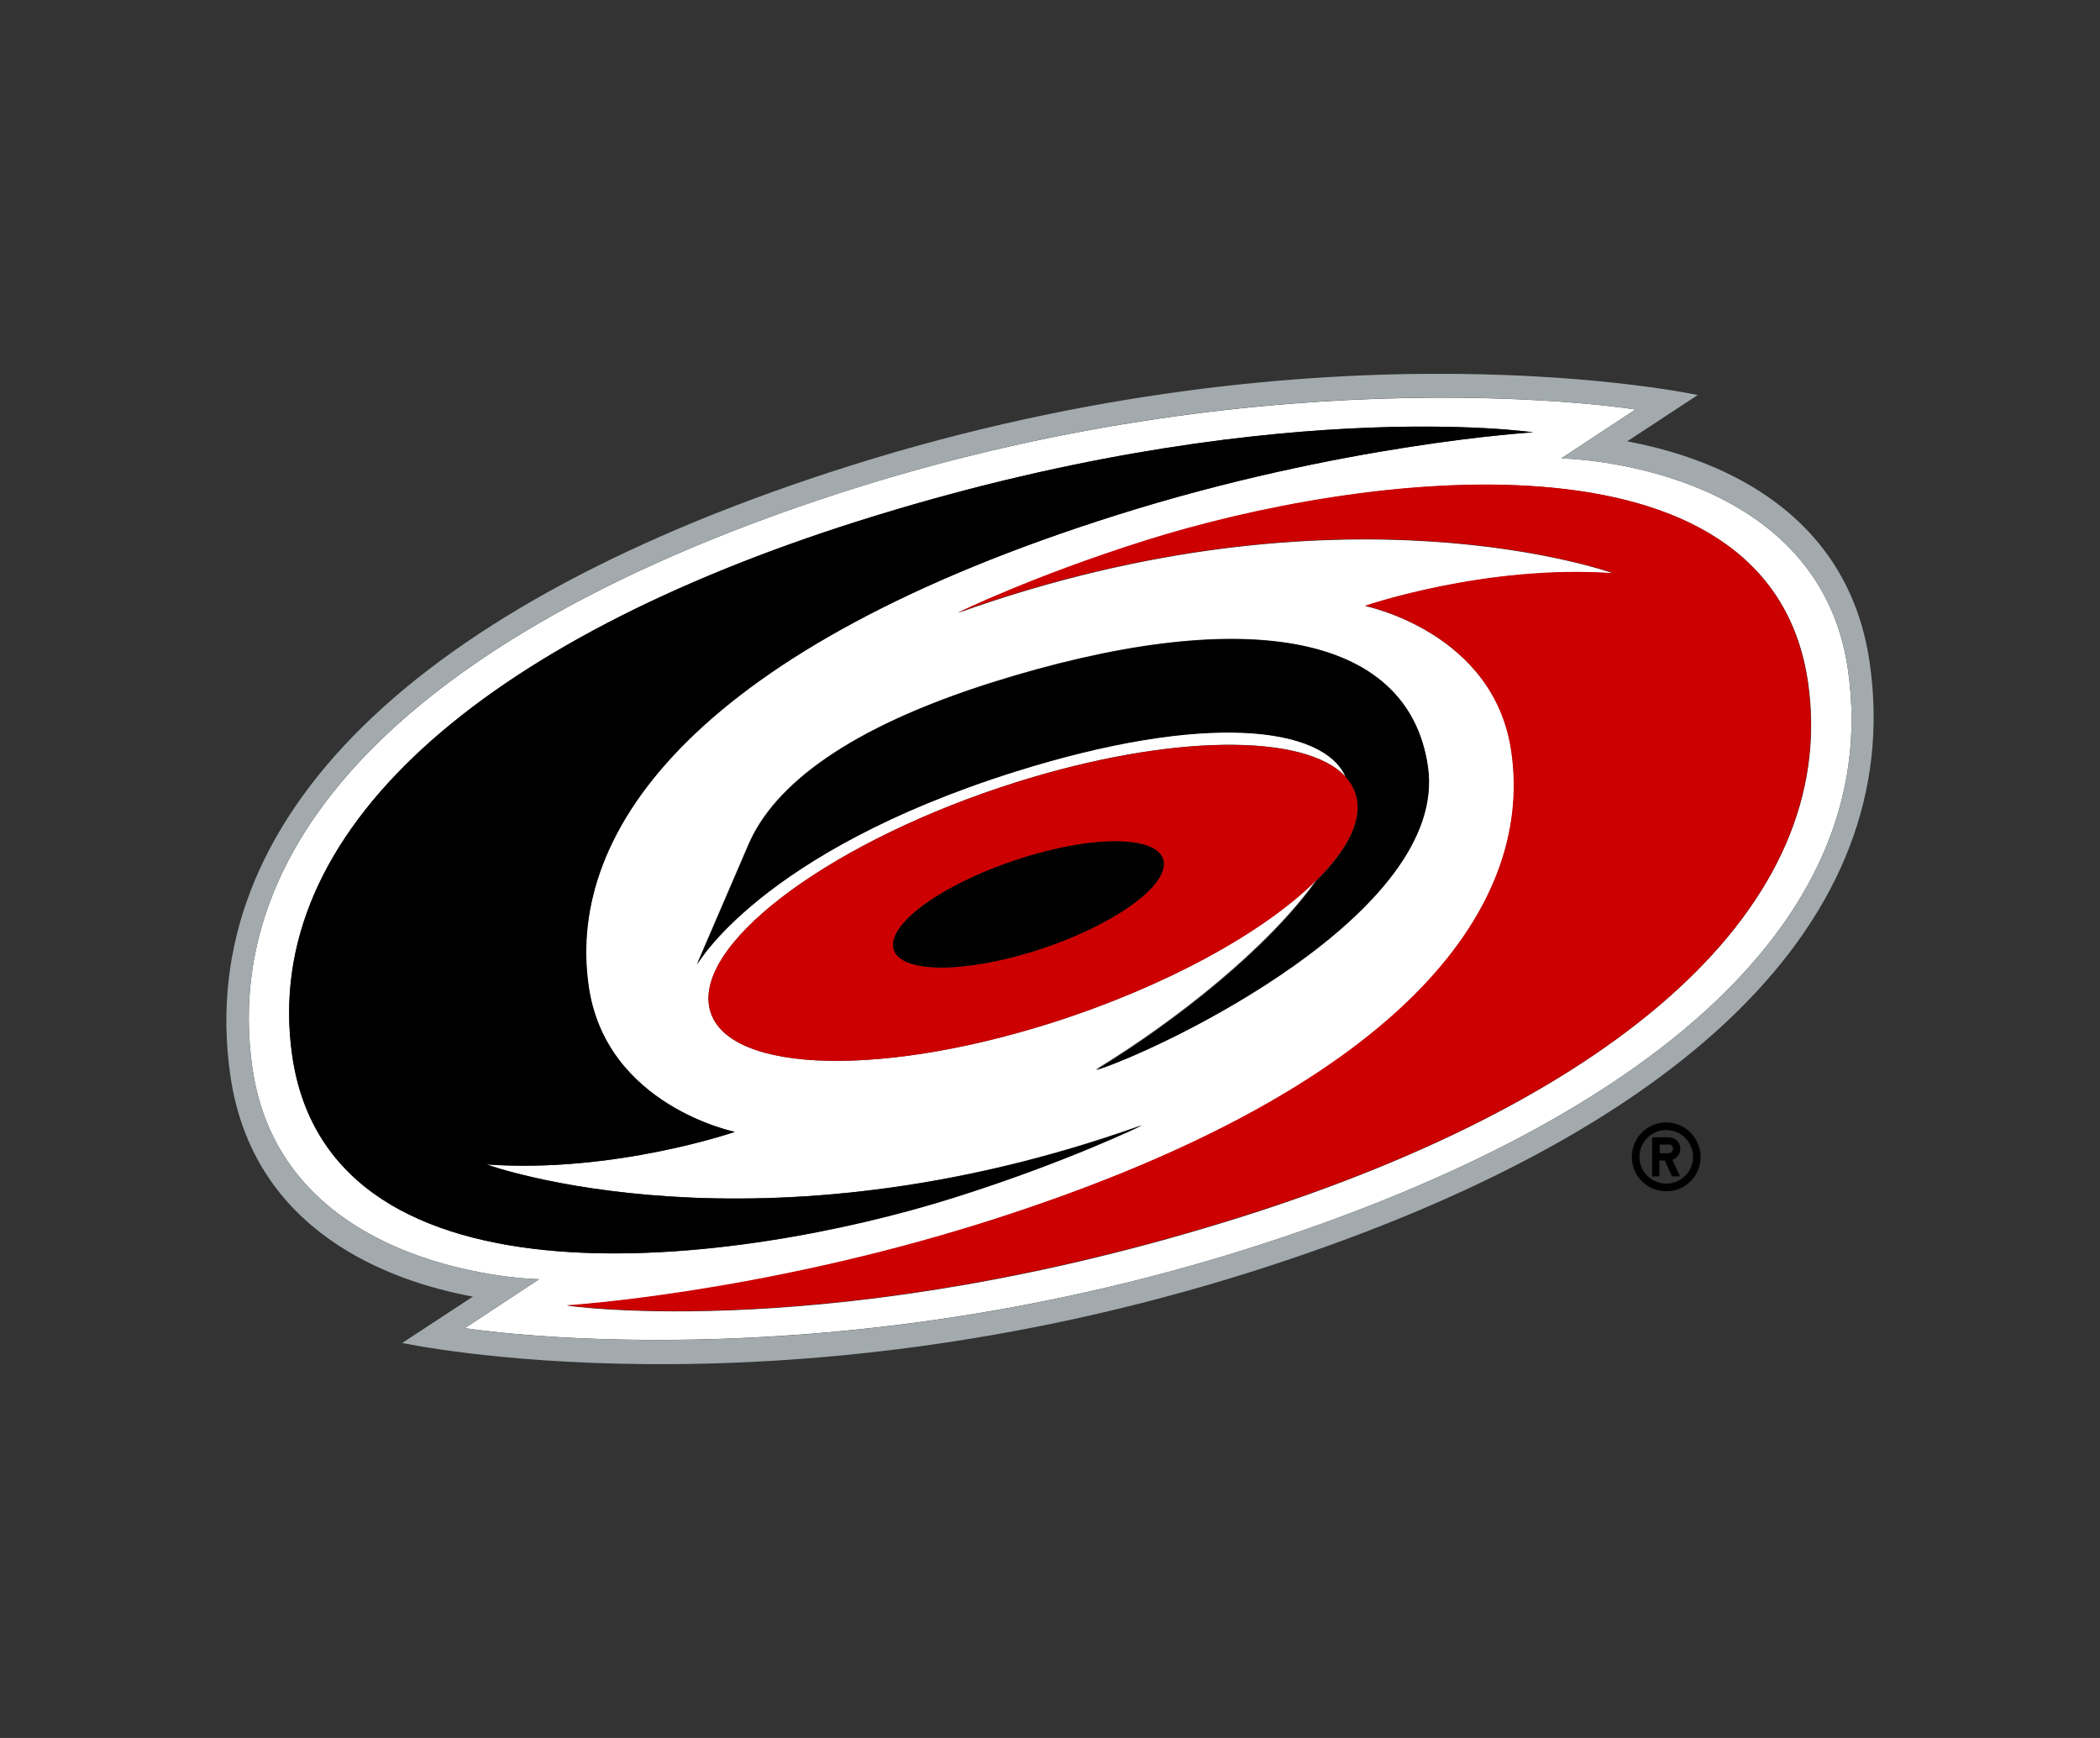
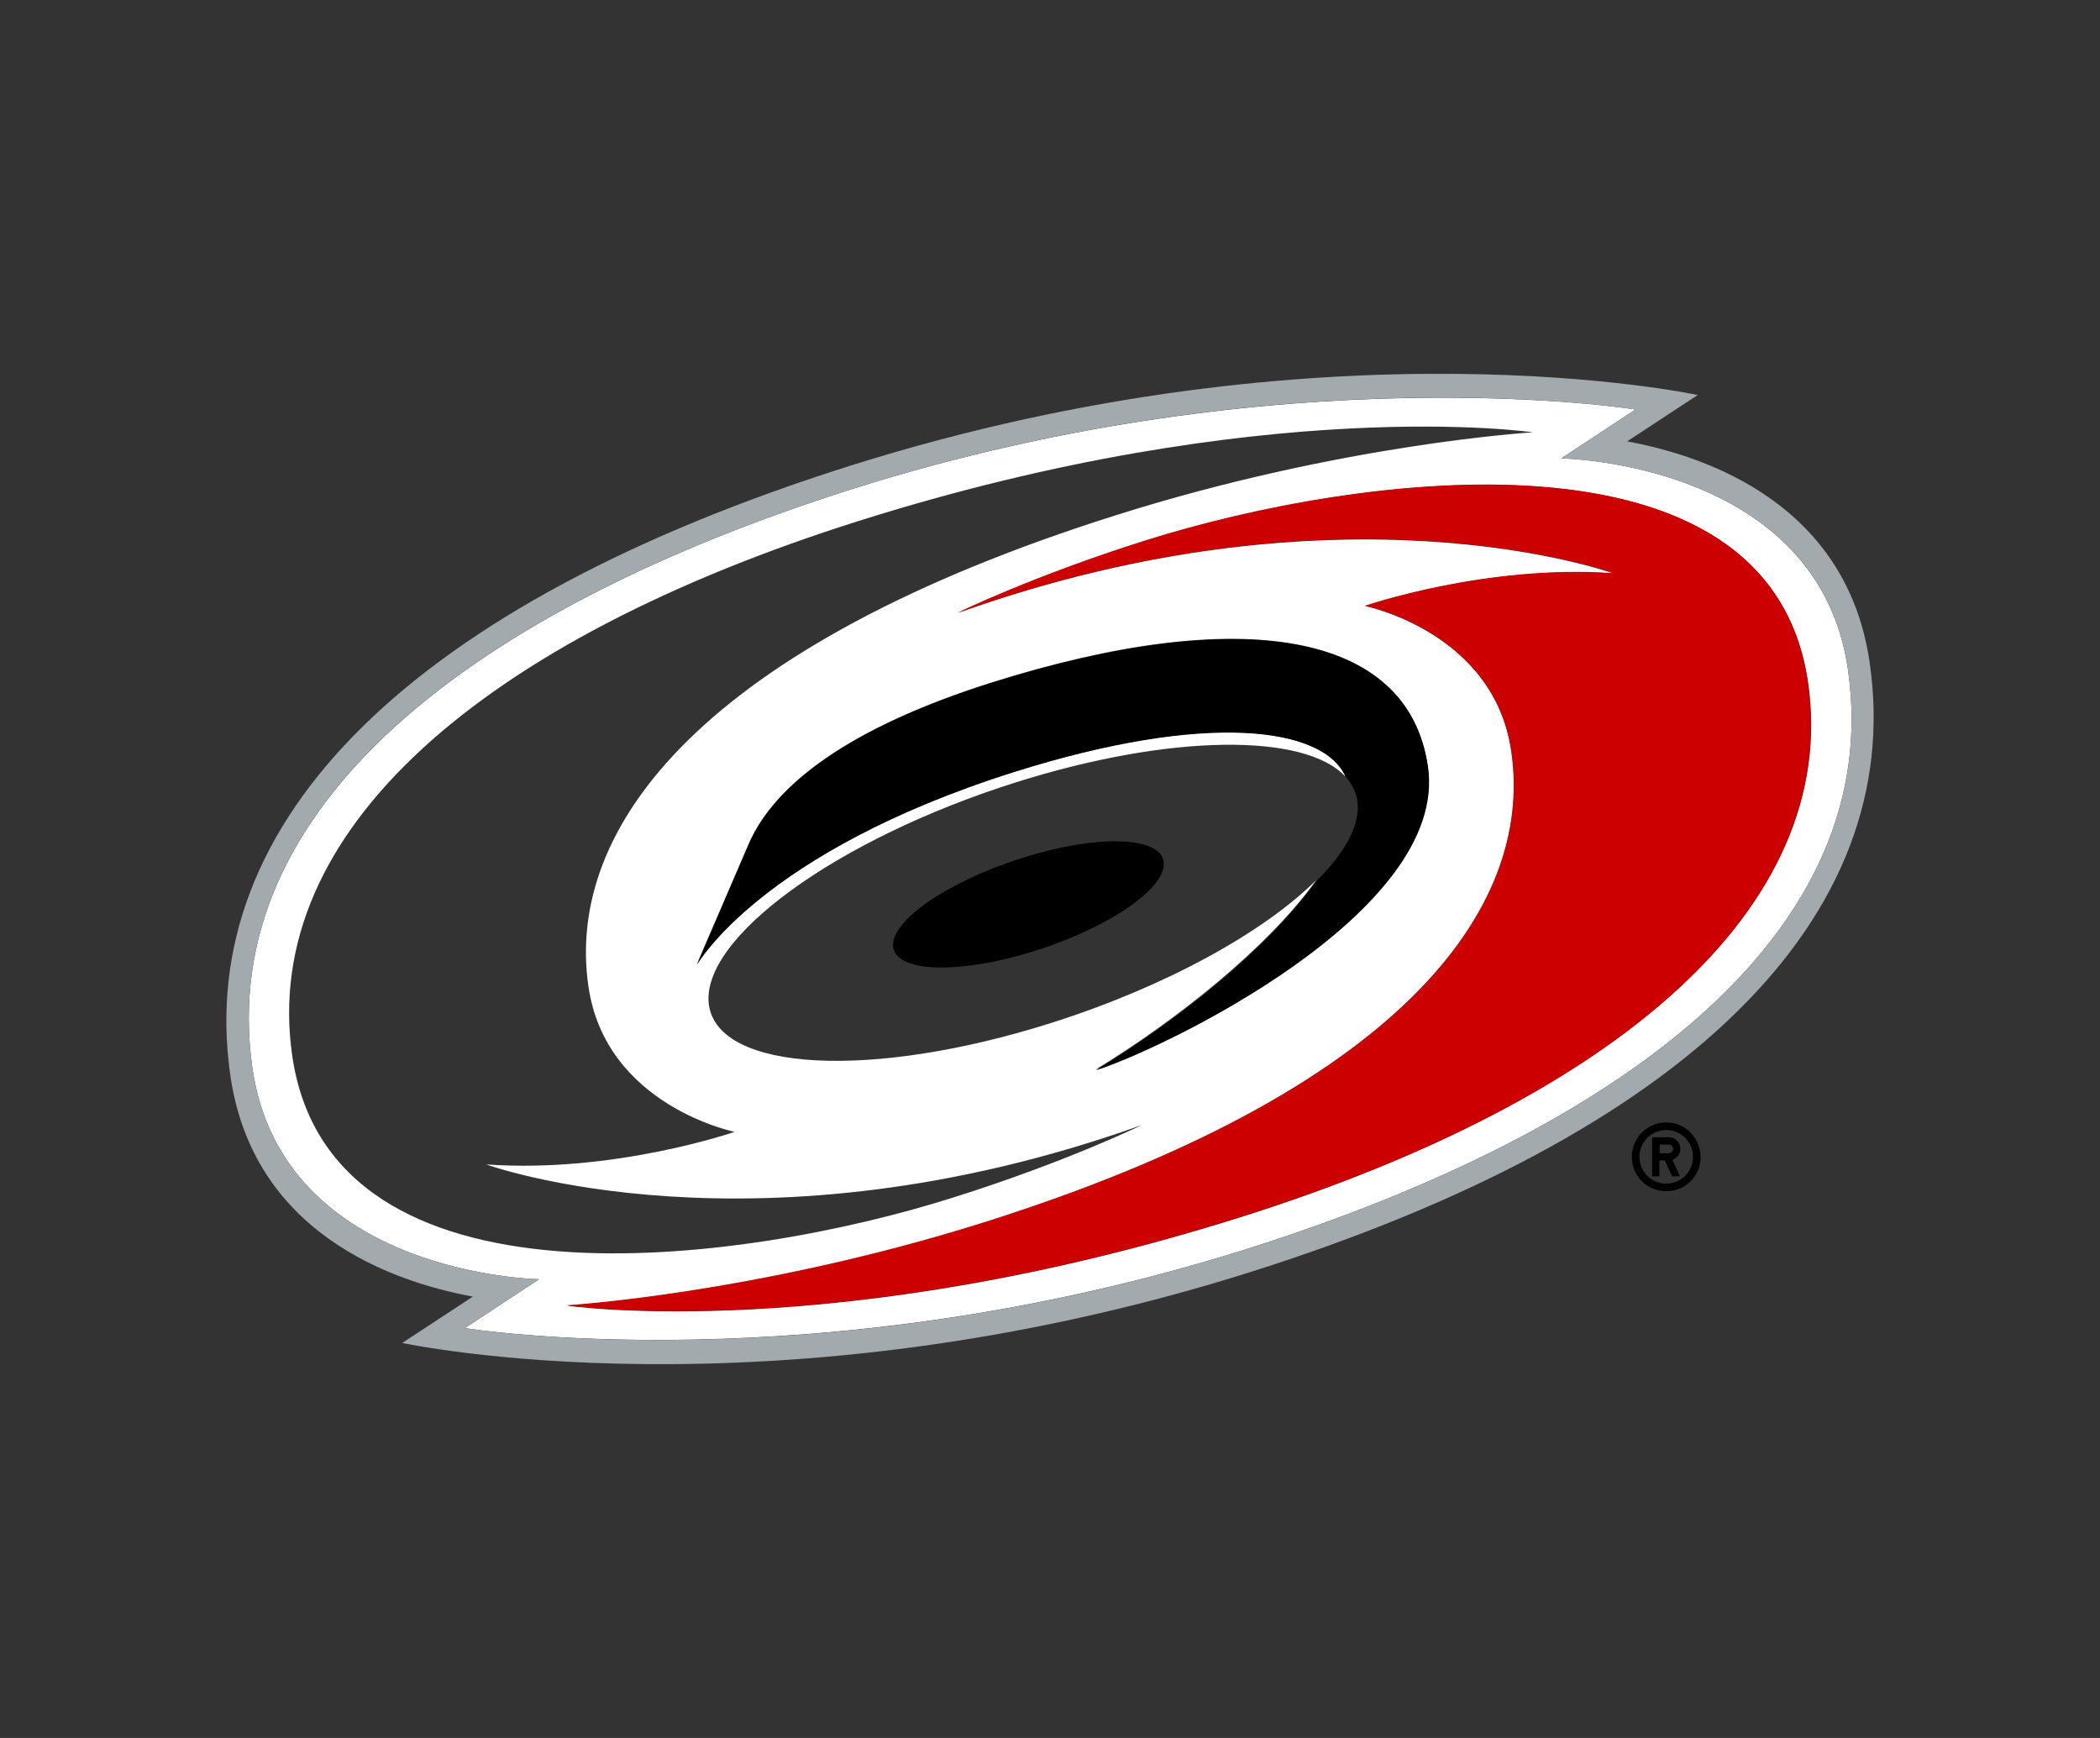
<svg xmlns="http://www.w3.org/2000/svg" id="Layer_1" viewBox="-3 0 58 48">
  <rect x="-3" y="0" width="58" height="48" fill="#333333" stroke="none" />
  <path d="m48.04,18.5c-.82-5.74-7.92-5.84-7.92-5.84l2.05-1.35s-9.69-1.57-21.58,2.18C10.09,16.81,2.94,22.27,3.97,29.49c.82,5.74,7.92,5.84,7.92,5.84l-2.05,1.35s9.69,1.57,21.58-2.18c10.5-3.32,17.65-8.78,16.62-16ZM5.07,29.15c-.89-6.2,5.27-11.48,15.64-14.76,11.21-3.54,18.63-2.45,18.63-2.45,0,0-5.26.31-11.52,2.29-11.47,3.62-15.2,8.63-14.57,13,.47,3.31,4.04,4.03,4.04,4.03,0,0-3.32,1.15-6.86.9,0,0,7.47,2.72,18.11-1.09,0,0-2.06,1.01-5.2,2-5.86,1.86-17.22,3.41-18.27-3.92Zm20.94-.89c-4.94,1.56-9.16,1.34-9.43-.5-.26-1.84,3.53-4.59,8.47-6.15,4.27-1.35,8-1.37,9.11-.16-.61-1.39-3.85-1.81-9.15-.14-7.03,2.22-8.77,5.33-8.77,5.33l1.43-3.32c.71-1.65,2.77-3.22,6.71-4.47,6.85-2.16,11.51-1.44,12.05,2.31.58,4.04-7.4,7.82-9.17,8.38,2.23-1.36,4.76-3.37,6.09-5.23-1.45,1.44-4.15,2.94-7.34,3.95Zm5.28,5.35c-11.21,3.54-18.63,2.45-18.63,2.45,0,0,5.26-.31,11.52-2.29,11.47-3.62,15.2-8.63,14.57-13-.47-3.31-4.04-4.03-4.04-4.03,0,0,3.32-1.15,6.86-.9,0,0-7.47-2.72-18.11,1.09,0,0,2.06-1.01,5.2-2,5.87-1.85,17.23-3.41,18.28,3.93.88,6.19-5.28,11.47-15.65,14.75Z" style="fill:#fff; stroke-width:0px;" />
  <path d="m48.64,18.31c-.62-4.34-4.42-5.7-6.7-6.12l1.95-1.28s-10.2-2.21-23.4,1.95C8.43,16.67,2.35,22.64,3.36,29.69c.62,4.34,4.42,5.7,6.7,6.12l-1.95,1.28s10.2,2.21,23.4-1.95c12.06-3.81,18.14-9.78,17.13-16.83Zm-17.22,16.19c-11.9,3.76-21.58,2.18-21.58,2.18l2.05-1.35s-7.1-.1-7.92-5.84c-1.03-7.22,6.11-12.68,16.62-16,11.9-3.76,21.58-2.18,21.58-2.18l-2.05,1.35s7.1.1,7.92,5.84c1.03,7.22-6.12,12.68-16.62,16Z" style="fill:#a2aaad; stroke-width:0px;" />
  <path d="m46.93,18.85c-1.05-7.33-12.41-5.78-18.28-3.93-3.14.99-5.2,2-5.2,2,10.65-3.81,18.11-1.09,18.11-1.09-3.53-.25-6.86.9-6.86.9,0,0,3.57.72,4.04,4.03.63,4.37-3.1,9.38-14.57,13-6.26,1.97-11.52,2.29-11.52,2.29,0,0,7.42,1.09,18.63-2.45,10.38-3.27,16.54-8.55,15.65-14.75Z" style="fill:#c00; stroke-width:0px;" />
-   <path d="m26.01,28.26c3.18-1.01,5.89-2.5,7.34-3.94.8-.79,1.23-1.56,1.13-2.21-.04-.25-.15-.47-.32-.66-1.11-1.2-4.83-1.19-9.11.16-4.94,1.56-8.74,4.31-8.47,6.15.27,1.84,4.49,2.06,9.43.5Zm-.79-4.56c2.06-.65,3.82-.61,3.92.1.1.71-1.49,1.81-3.55,2.46-2.06.65-3.82.61-3.92-.1-.11-.71,1.48-1.81,3.55-2.46Z" style="fill:#c00; stroke-width:0px;" />
-   <path d="m20.71,14.39c-10.37,3.28-16.53,8.56-15.64,14.76,1.05,7.33,12.41,5.78,18.28,3.93,3.14-.99,5.2-2,5.2-2-10.65,3.8-18.11,1.08-18.11,1.08,3.53.25,6.86-.9,6.86-.9,0,0-3.57-.72-4.04-4.03-.63-4.37,3.1-9.38,14.57-13,6.26-1.98,11.52-2.29,11.52-2.29,0,0-7.43-1.09-18.64,2.45Z" style="stroke-width:0px;" />
  <path d="m24.39,18.86c-3.94,1.24-6,2.82-6.71,4.47l-1.43,3.32s1.74-3.11,8.77-5.33c5.3-1.67,8.54-1.25,9.15.14.17.19.28.41.32.66.09.65-.33,1.42-1.13,2.21-1.33,1.87-3.86,3.88-6.09,5.23,1.78-.56,9.75-4.34,9.17-8.38-.54-3.76-5.2-4.48-12.05-2.32Z" style="stroke-width:0px;" />
  <path d="m25.22,23.7c-2.06.65-3.65,1.75-3.55,2.46s1.86.75,3.92.1,3.65-1.75,3.55-2.46c-.1-.71-1.86-.76-3.92-.1Z" style="stroke-width:0px;" />
  <path d="m43.02,31c-.52,0-.95.42-.95.95s.42.95.95.95.95-.42.95-.95c-.01-.53-.43-.95-.95-.95Zm0,1.69c-.41,0-.74-.33-.74-.74s.33-.74.74-.74.74.33.74.74c0,.41-.33.74-.74.74Z" style="stroke-width:0px;" />
  <path d="m43.41,31.73c0-.18-.14-.32-.32-.32h-.46v1.08h.2v-.44h.15l.2.44h.22l-.21-.46c.13-.04.22-.16.22-.3Zm-.32.12h-.25v-.24h.25c.07,0,.12.05.12.12,0,.06-.06.12-.12.12Z" style="stroke-width:0px;" />
</svg>